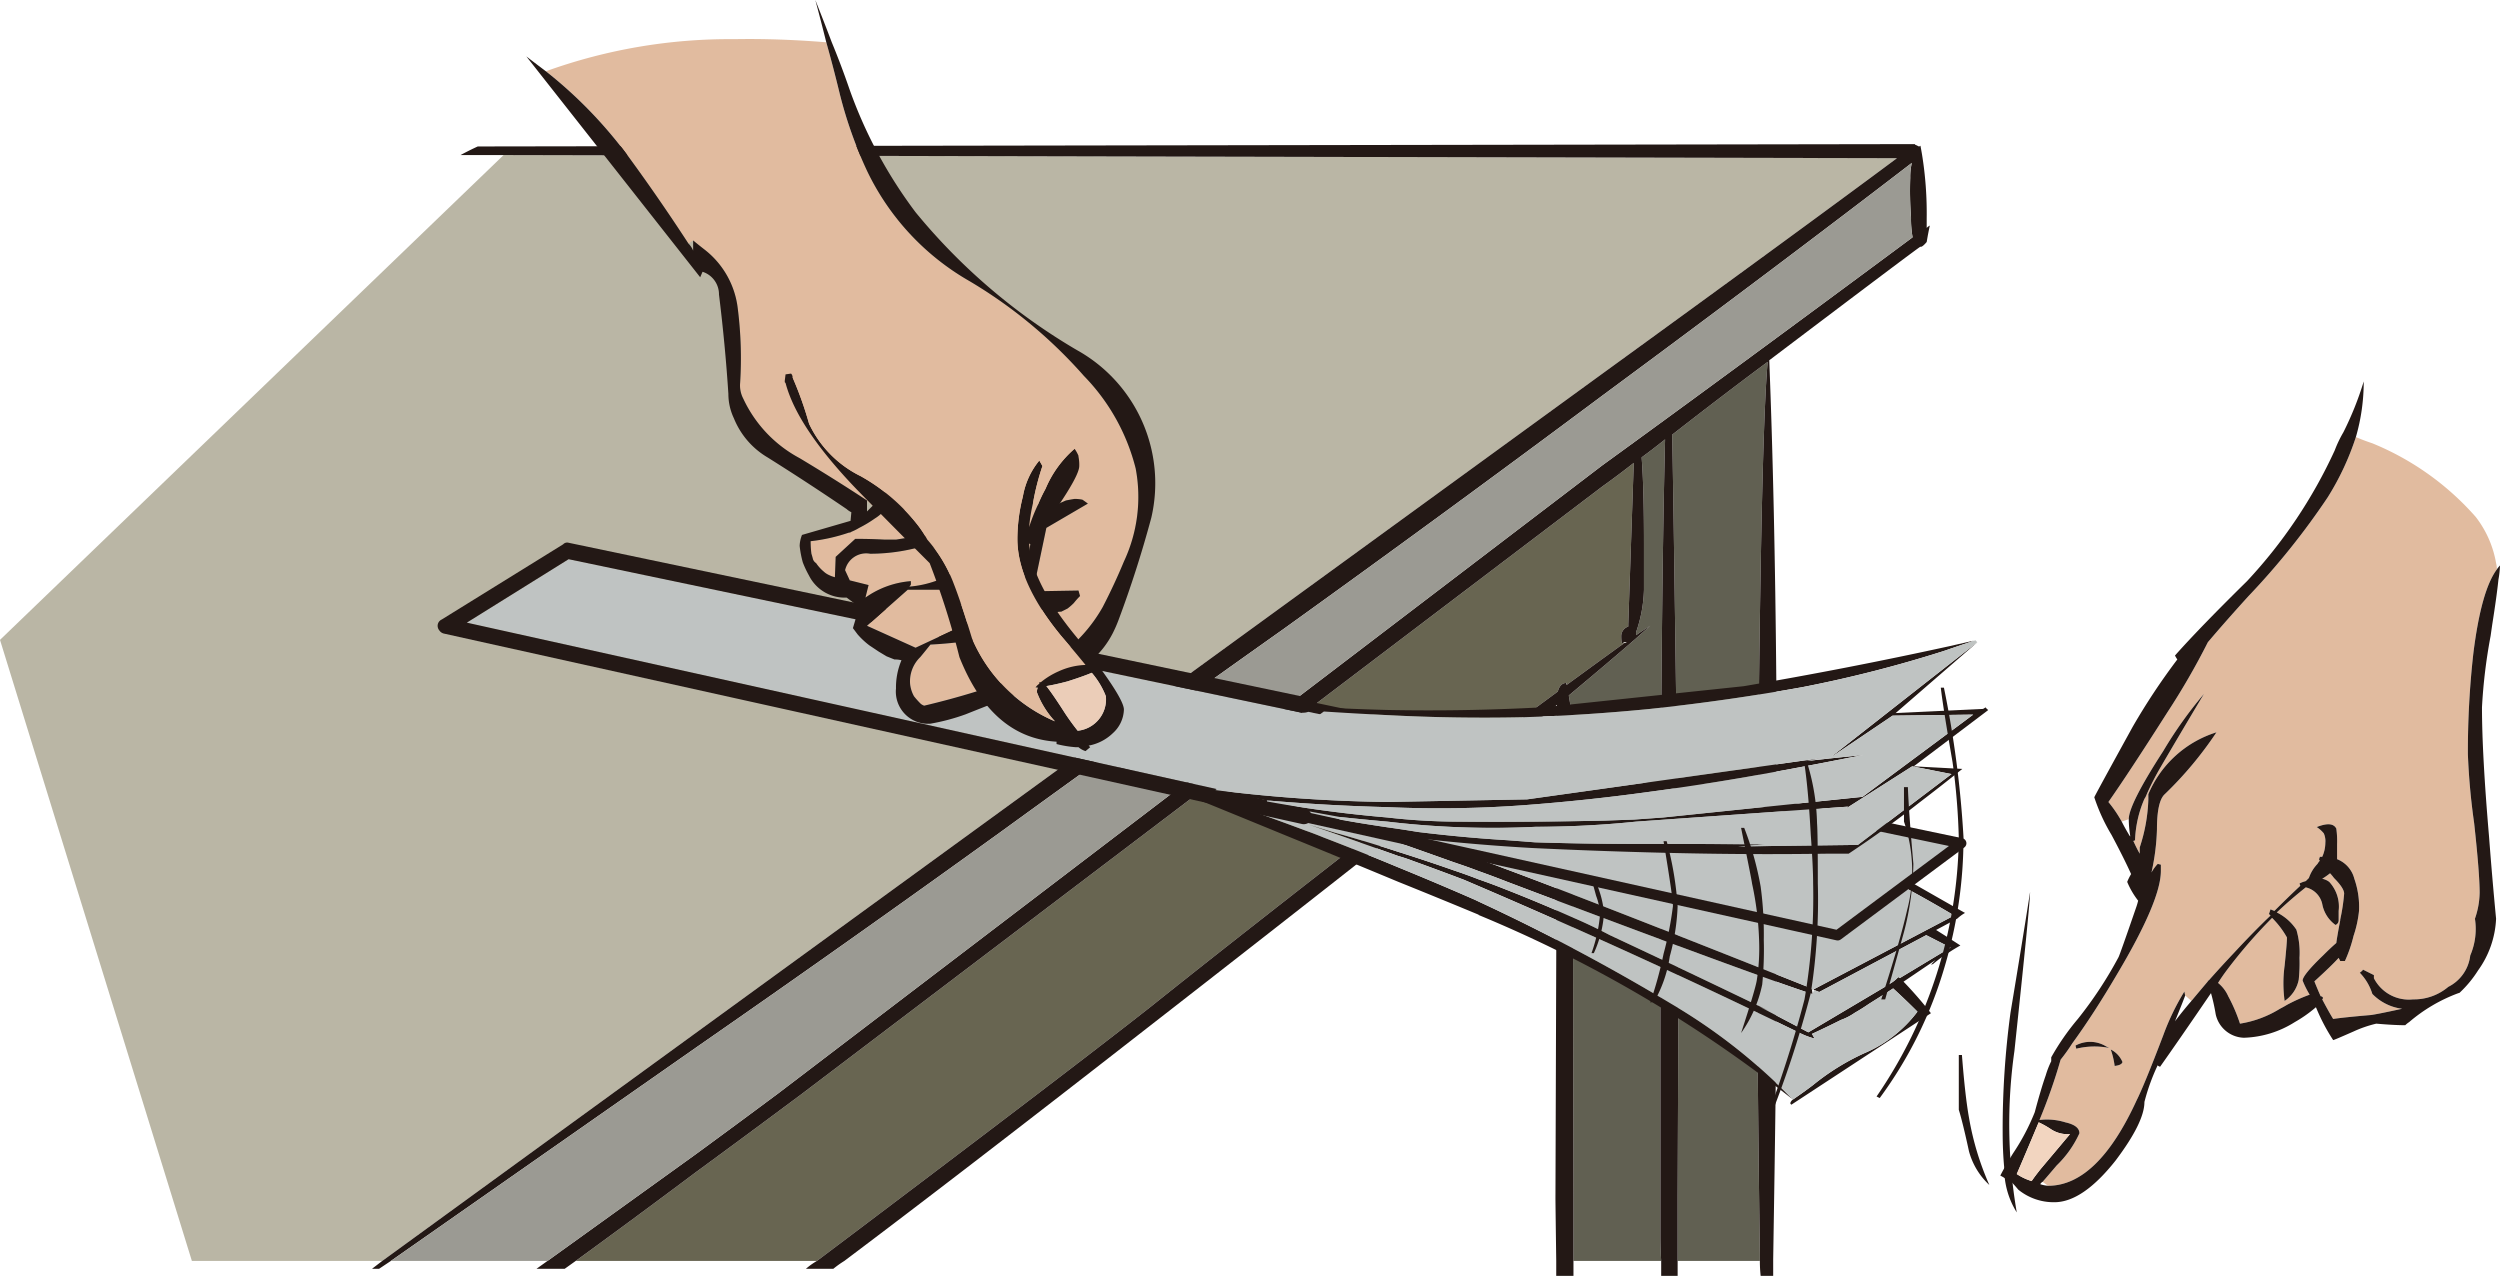
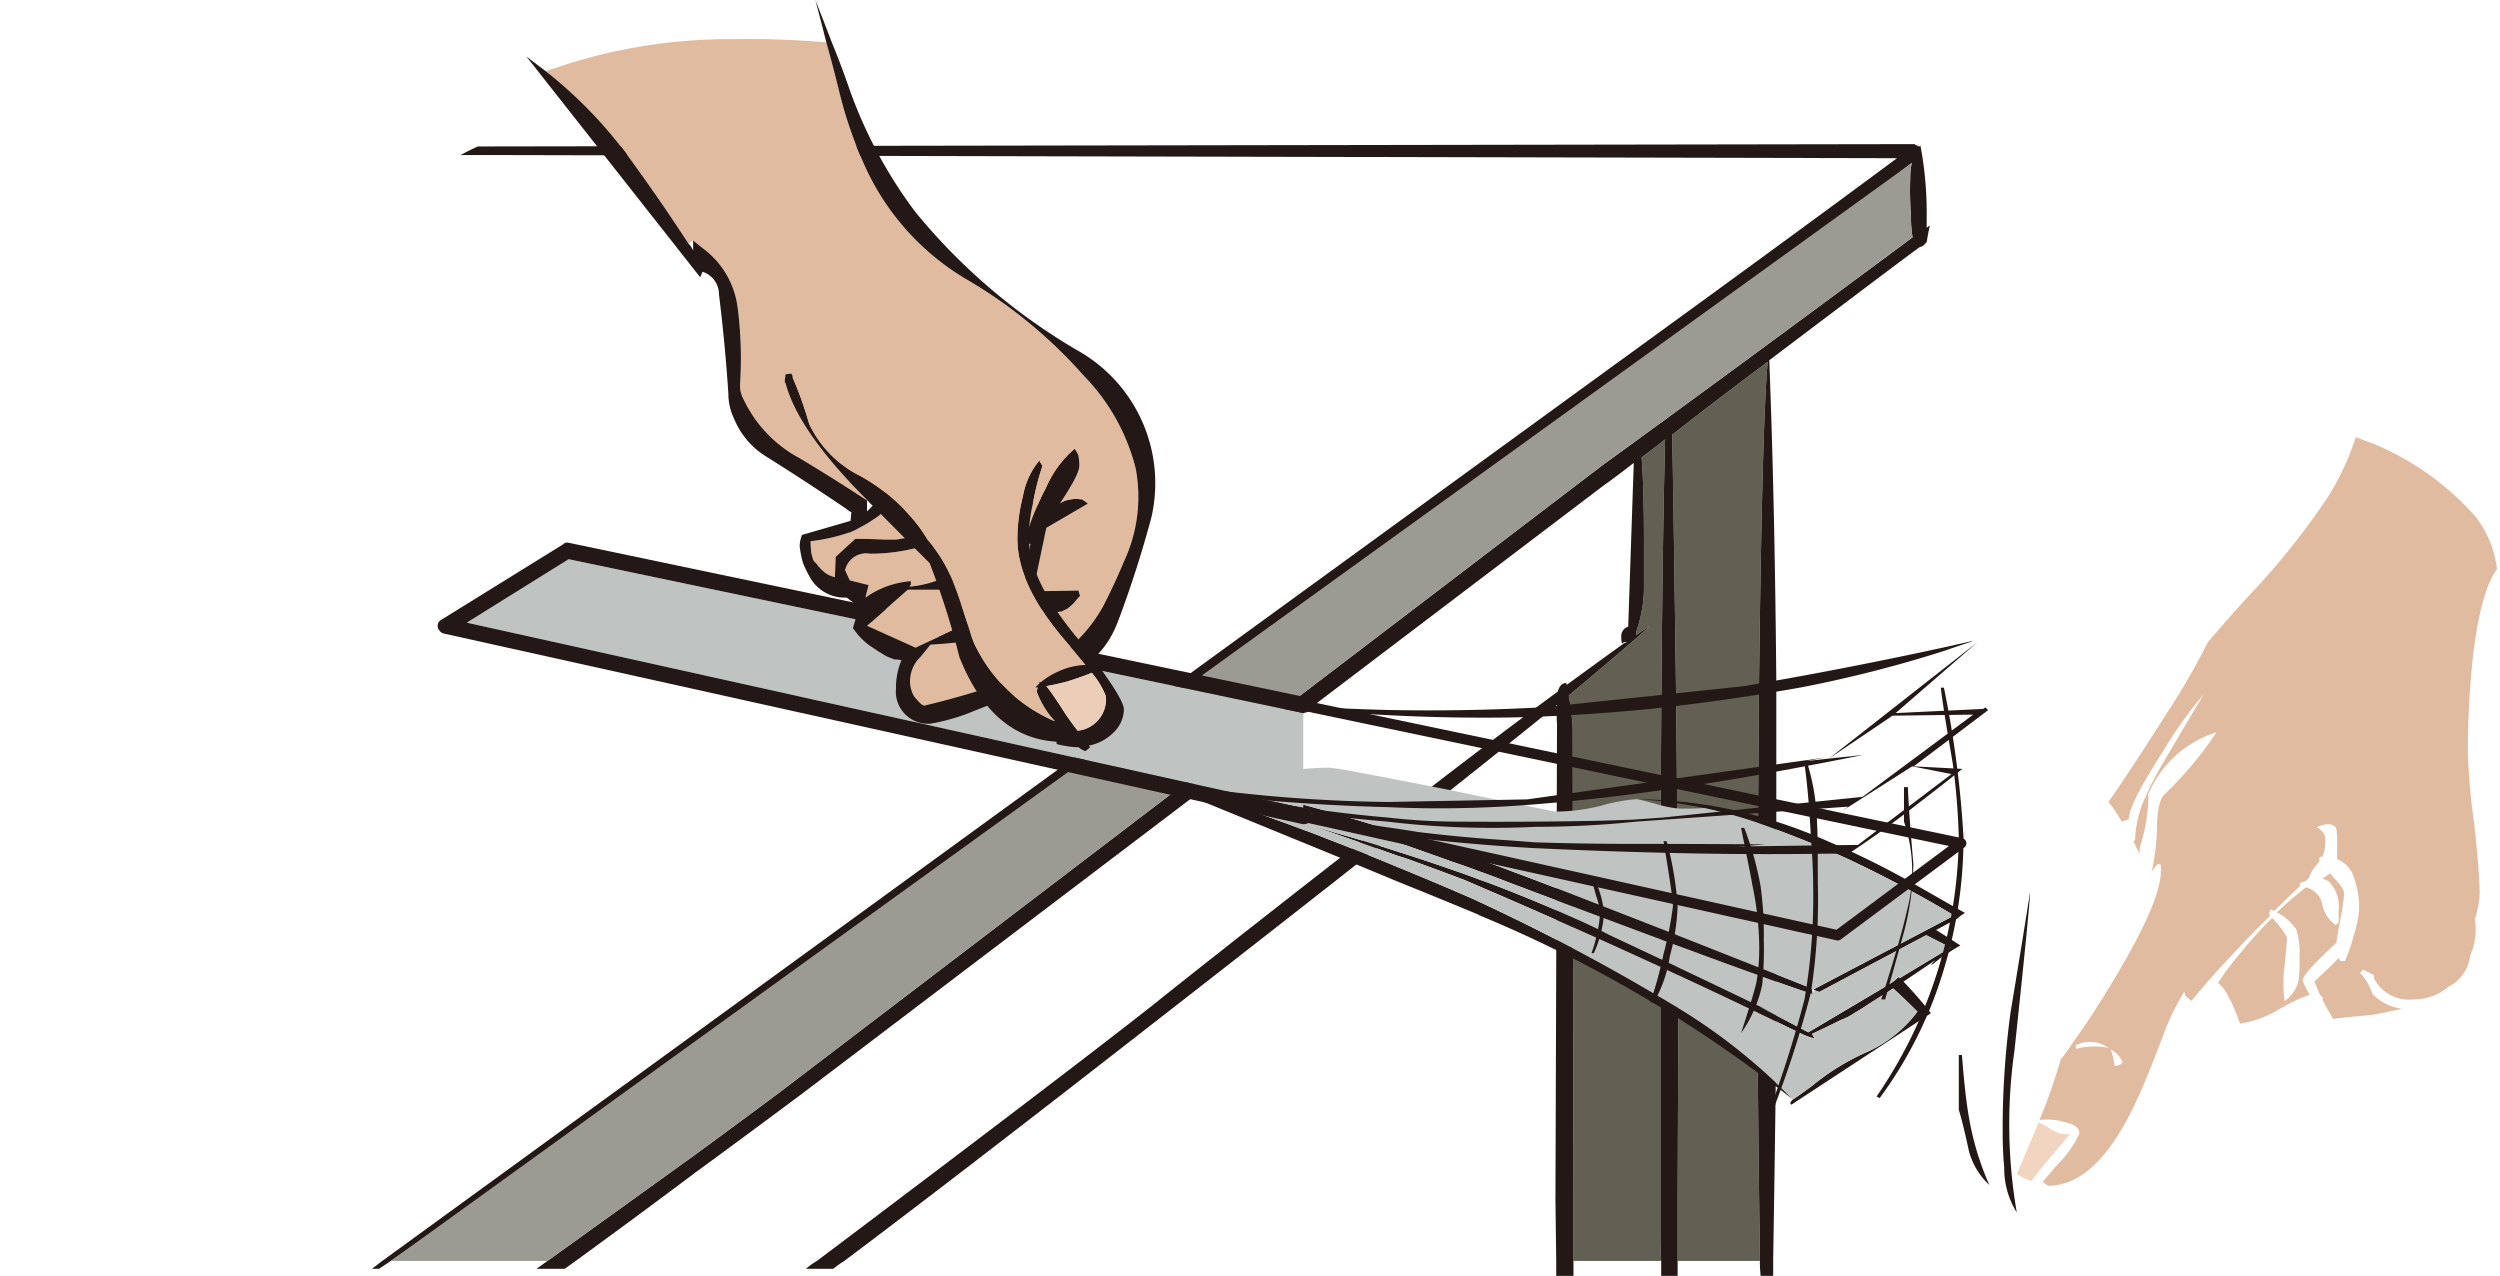
<svg xmlns="http://www.w3.org/2000/svg" viewBox="0 0 159.6 81.45">
  <defs>
    <style>.cls-1{fill:#bab6a5;}.cls-2{fill:#686551;}.cls-3{fill:#616052;}.cls-4{fill:#231815;}.cls-5{fill:#9b9a93;}.cls-6{fill:#bfc3c2;}.cls-7{fill:none;stroke:#231815;stroke-linecap:round;stroke-linejoin:round;stroke-width:0.66px;}.cls-8{fill:#e1bb9f;}.cls-9{fill:#ebcdb8;}.cls-10{fill:#f2d5c0;}</style>
  </defs>
  <g id="图层_2" data-name="图层 2">
    <g id="图层_1-2" data-name="图层 1">
      <g id="Layer2_0_MEMBER_0_FILL" data-name="Layer2 0 MEMBER 0 FILL">
-         <path class="cls-1" d="M102.3,23.85q12.75-9.25,18.8-13.75L32.15,9.9,0,40.85,12.25,80.5H24.4Z" />
-         <path class="cls-2" d="M103.95,40v-.15l.35-10.3q-.95.75-2,1.5l-51,38.7q-3.55,2.65-6.9,5.1-3.8,2.85-7.65,5.65h15.4q16.2-12.2,21.4-16.3,5.75-4.6,17.1-13.4,5.05-3.9,8.8-6.65.15-.55.55-.55l.05.1q2.05-1.5,3.65-2.65l-.05-.05q-.15.25-.15-.4A.643.643,0,0,1,103.95,40Z" />
        <path class="cls-3" d="M106.3,28.05q-.75.6-1.5,1.15.15,1.85.15,5.5v2.95a8.861,8.861,0,0,1-.5,2.7v.2q.5-.35.9-.6-.4.35-.9.8-1.55,1.35-4.3,3.65a17.934,17.934,0,0,1,.25,2l.05,30v4.1h5.6q-.05-.8-.05-1.6V63.6q0-23.45.3-35.55M112.85,23.1q-2.7,2-6.1,4.65.05,1.95.25,16.6.15,14.8.15,19.15,0,.3-.05,12.95V80.5h5.25v-.4q-.15-11.15-.15-15.65,0-9.6.1-21.1Q112.5,26.9,112.85,23.1Z" />
        <path class="cls-4" d="M122.05,10.4a3.955,3.955,0,0,0-.1.95A23.539,23.539,0,0,0,122,13.9a6.529,6.529,0,0,0,.1,1.25q-11.8,8.75-19.8,14.55L49.75,69.75q-2.55,1.9-5.35,3.95L34.95,80.5l-.7.5h1.8q.35-.25.7-.5,3.85-2.8,7.65-5.65,3.35-2.45,6.9-5.1l51-38.7q1.05-.75,2-1.5L103.95,39.85V40a.643.643,0,0,0-.45.6q0,.65.15.4h.2a.204.204,0,0,1-.15.05q-1.6,1.15-3.65,2.65H100V43.6q-.4-0-.55.55-3.75,2.75-8.8,6.65-11.35,8.8-17.1,13.4Q68.35,68.3,52.15,80.5a4.563,4.563,0,0,0-.7.5H53.2a6.344,6.344,0,0,1,.7-.5q7.25-5.45,18.6-14.3Q90.95,51.85,99.4,45a7.166,7.166,0,0,0,0,1.2L99.3,76.5q0,.25.05,4v.95h1.1V76.4l-.05-30a17.934,17.934,0,0,0-.25-2q2.75-2.3,4.3-3.65.5-.45.9-.8-.4.25-.9.6V40.35a8.861,8.861,0,0,0,.5-2.7v-2.95q0-3.65-.15-5.5.75-.55,1.5-1.15Q106,40.15,106,63.6V78.9q0,.8.05,1.6v.95h1.05v-5q.05-12.65.05-12.95,0-4.35-.15-19.15-.2-14.65-.25-16.6,3.4-2.65,6.1-4.65-.35,3.8-.55,20.25-.1,11.5-.1,21.1,0,4.5.15,15.65v.4a8.624,8.624,0,0,0,.05.95h.8V80.4q.2-12.35.2-15.95,0-17.45,0-20.95-.1-11.55-.45-20.5,9.65-7.3,9.65-7.25.1.05.4-.3.1-.6.2-1.05a.784.784,0,0,0-.2.15v-.6A23.465,23.465,0,0,0,122.7,9.85q-.05-.3-.1-.55a.145.145,0,0,1-.1.05l-.2-.1a.044.044,0,0,1-.05-.05L30.5,9.35q-.55.25-1.1.55h2.75l88.95.2q-6.05,4.5-18.8,13.75L24.4,80.5l-.65.5h.45l.75-.5L44.4,66.9q9.8-6.8,19.5-13.8,8.95-6.5,18.05-12.95,10.3-7.4,20.35-14.9Q113.2,17.2,122.05,10.4Z" />
-         <path class="cls-5" d="M121.95,11.35a3.955,3.955,0,0,1,.1-.95q-8.85,6.8-19.75,14.85-10.05,7.5-20.35,14.9-9.1,6.45-18.05,12.95-9.7,7-19.5,13.8L24.95,80.5h10l9.45-6.8q2.8-2.05,5.35-3.95L102.3,29.7q8-5.8,19.8-14.55a6.529,6.529,0,0,1-.1-1.25A23.539,23.539,0,0,1,121.95,11.35Z" />
+         <path class="cls-5" d="M121.95,11.35a3.955,3.955,0,0,1,.1-.95L24.95,80.5h10l9.45-6.8q2.8-2.05,5.35-3.95L102.3,29.7q8-5.8,19.8-14.55a6.529,6.529,0,0,1-.1-1.25A23.539,23.539,0,0,1,121.95,11.35Z" />
      </g>
      <g id="_2_3_0_Layer0_0_FILL" data-name="           2    3 0 Layer0 0 FILL">
        <path class="cls-4" d="M114.456,70.195a36.41,36.41,0,0,0-7.756-6.106,129.648,129.648,0,0,0-12.31-6.535q-.198-.099-.429-.198-2.343-1.023-4.686-1.98-2.376-.99-4.785-1.914-.561-.231-1.122-.429-3.432-1.287-6.898-2.442l-1.782-.594q-1.716-.561-3.432-1.089,1.188.495,2.409.99,4.224,1.716,8.482,3.465,3.564,1.452,7.129,2.937,2.541,1.023,5.082,2.079a.029.029,0,0,1,.033.033,83.843,83.843,0,0,1,20.066,11.782m1.254-6.733-.033-.264-.033-.099Q101.98,57.654,95.941,55.41q-.759-.297-1.551-.561-2.508-.891-5.115-1.683-5.347-1.716-10.99-3.036a4.916,4.916,0,0,0-.495-.099q-1.452-.363-2.871-.66,1.155.297,2.343.66.33.099.693.198,5.38,1.485,11.32,3.564,1.782.627,3.63,1.287a.253.253,0,0,1,.099.033q.693.231,1.386.495.924.33,1.848.693,15.809,5.974,19.472,7.162m-6.007-11.947a31.088,31.088,0,0,0-5.182-.495,28.697,28.697,0,0,1,8.812,1.914q2.244.825,4.521,1.848a76.673,76.673,0,0,1,6.898,3.663l-8.977,4.719.033.033.33.132L122.97,59.7l1.551.792-3.234,1.947a.384.384,0,0,1-.099-.066,2.14,2.14,0,0,1-.594.462l-.033.033-5.115,3.036-3.135-1.65.594.264q-5.05-2.442-10.132-4.818-1.254-.66-2.508-1.188-2.079-.924-4.191-1.749-.825-.33-1.683-.627-.759-.297-1.551-.561-1.782-.627-3.564-1.188-2.013-.66-4.026-1.221l-1.716-.528q2.871.99,5.743,2.013.462.132.891.297,1.65.594,3.3,1.221l.924.396q10.396,4.455,20.561,9.406a4.695,4.695,0,0,0,.891.33l-.165-.297q.924-.429,1.848-.891a3.821,3.821,0,0,0,.891-.462q.462-.264.891-.561.792-.495,1.551-.99.792.726,1.551,1.485a8.287,8.287,0,0,1-3.366,2.64,15.039,15.039,0,0,0-3.3,2.046q-.561.429-1.287.924a.415.415,0,0,0-.165.231q0,.033.066.099l8.911-5.842a25.477,25.477,0,0,0-1.749-2.013l2.046-1.386-.297.297.132-.033a8.341,8.341,0,0,1,.99-.726q.396-.264.759-.462-.759-.495-1.551-.99l1.353-.726a2.623,2.623,0,0,1,.495-.363q-.132-.066-3.135-1.782a52.185,52.185,0,0,0-5.578-2.772,31.701,31.701,0,0,0-6.37-2.079Z" />
        <path class="cls-6" d="M124.522,60.492,122.97,59.7l-6.832,3.63-.33-.132-.099.264q-3.663-1.188-19.472-7.162-.924-.363-1.848-.693-.693-.264-1.386-.495a.253.253,0,0,0-.099-.033q-1.848-.66-3.63-1.287Q83.334,51.713,77.954,50.228q-.363-.099-.693-.198-1.683,0-2.574-.033l1.782.594q3.465,1.155,6.898,2.442.561.198,1.122.429,2.409.924,4.785,1.914,2.343.957,4.686,1.98.231.099.429.198a129.648,129.648,0,0,1,12.31,6.535,36.41,36.41,0,0,1,7.756,6.106q.726-.495,1.287-.924a15.039,15.039,0,0,1,3.3-2.046,8.287,8.287,0,0,0,3.366-2.64q-.759-.759-1.551-1.485-.759.495-1.551.99-.429.297-.891.561a3.821,3.821,0,0,1-.891.462q-.924.462-1.848.891l.165.297a4.695,4.695,0,0,1-.891-.33q-10.165-4.95-20.561-9.406l-.924-.396q-1.65-.627-3.3-1.221-.429-.165-.891-.297-2.871-1.023-5.743-2.013l1.716.528q2.013.561,4.026,1.221,1.782.561,3.564,1.188.792.264,1.551.561.858.297,1.683.627,2.112.825,4.191,1.749,1.254.528,2.508,1.188,5.082,2.376,10.132,4.818l-.594-.264,3.135,1.65,5.115-3.036.033-.033a2.14,2.14,0,0,0,.594-.462.384.384,0,0,0,.099.066l3.234-1.947m-20-9.472h-.099a11.589,11.589,0,0,0-2.244.429,12.318,12.318,0,0,1-2.904.363q-2.409-.495-4.884-.99-.924-.198-1.881-.396-1.848-.363-3.234-.627Q85.446,49.04,84.852,49.007A17.935,17.935,0,0,0,80,49.7l-1.188.297q-.297.066-.528.132,5.644,1.32,10.99,3.036,2.607.792,5.115,1.683.792.264,1.551.561,6.04,2.244,19.703,7.69l.033.099.099-.033,8.977-4.719a76.673,76.673,0,0,0-6.898-3.663q-2.277-1.023-4.521-1.848a30.817,30.817,0,0,0-4.554-1.353,14.807,14.807,0,0,1-1.617.033,7.008,7.008,0,0,1-1.353-.264Q104.852,51.086,104.522,51.02Z" />
      </g>
      <g id="_3_2_0_Layer0_0_FILL" data-name="           3    2 0 Layer0 0 FILL">
-         <path class="cls-6" d="M83.127,45.023V52.119l34.191,7.591,7.888-5.875Z" />
-       </g>
+         </g>
      <path id="_3_2_0_Layer0_0_1_STROKES" data-name="           3    2 0 Layer0 0 1 STROKES" class="cls-7" d="M83.127,45.023l42.079,8.812-7.888,5.875L83.127,52.119" />
      <g id="Layer2_0_MEMBER_1_MEMBER_2_FILL" data-name="Layer2 0 MEMBER 1 MEMBER 2 FILL">
        <path class="cls-6" d="M36.3,35.7,29.8,39.75,83.2,51.6V45.5h-.1Z" />
        <path class="cls-4" d="M36.3,34.65a.347.347,0,0,0-.35.1l-7.75,4.8a.448.448,0,0,0-.25.3.461.461,0,0,0,.1.4.485.485,0,0,0,.3.2L83.1,52.6a.564.564,0,0,0,.4-.05.743.743,0,0,0,.2-.35.421.421,0,0,0-.05-.35.631.631,0,0,0-.35-.25h-.1L29.8,39.75l6.5-4.05L83.1,45.5h.1a.944.944,0,0,0,.3-.05A.742.742,0,0,0,83.7,45.1a.421.421,0,0,0-.05-.35.629.629,0,0,0-.35-.25Z" />
      </g>
      <g id="_1_5_0_Layer0_0_FILL" data-name="           1    5 0 Layer0 0 FILL">
        <path class="cls-4" d="M115.274,48.591l1.254-.231L97.486,51.033l-8.911.165a96.725,96.725,0,0,1-10.99-.759l-2.376-.396,5.677,1.056q3.828.33,7.69.429a73.818,73.818,0,0,0,8.812-.132q3.927-.297,7.756-.825,4.224-.561,8.482-1.353,2.706-.495,5.314-1.023l-2.178.231-1.485.165m11.617-3.234.033-.033a.589.589,0,0,1-.165-.165l-.165.099-5.578.264,5.215-4.521-9.472,7.426,4.059-2.739,5.149-.066-7.063,5.248-12.739,1.32-1.848.132-1.848.066q-4.587.099-9.274.066a40.089,40.089,0,0,1-4.62-.264q-3.894-.33-7.69-1.023l-2.607-.33,7.261,1.32q1.518.165,3.036.297a56.753,56.753,0,0,0,9.472.33,63.041,63.041,0,0,0,6.403-.33l13.531-.957-.363.264,4.455-2.838,2.508.495-5.974,4.521-7.657.099,1.782-.132q-4.257-.033-8.548-.033-3.135,0-6.205-.099l-1.716-.132q-2.772-.165-5.743-.528-.99-.165-1.947-.297-1.551-.231-3.069-.495l-6.073-1.122a77.303,77.303,0,0,0,9.142,2.079q4.554.594,9.241.858,4.818.231,9.571.33,4.587.099,9.175.033h1.452q2.343-1.551,4.521-3.267,1.386-1.056,2.739-2.145l-3.102-.165,4.719-3.564m-.858-4.455a.976.976,0,0,0-.198.033l-1.452.33q-6.469,1.419-13.069,2.541L99.763,45.027l-1.386.132q-4.95.264-9.802.165-2.673-.066-5.347-.231l1.287.33q2.013.132,4.059.231,4.422.231,8.746.132,4.026-.132,8.02-.528,4.95-.528,9.703-1.386a80.091,80.091,0,0,0,9.043-2.31q.858-.297,1.749-.594A.548.548,0,0,1,126.033,40.901Z" />
-         <path class="cls-6" d="M124.581,49.416l-2.508-.495-4.455,2.838.363-.264-13.531.957a63.041,63.041,0,0,1-6.403.33,56.753,56.753,0,0,1-9.472-.33q-1.518-.132-3.036-.297l-.033.165q1.518.264,3.069.495.957.132,1.947.297,2.97.363,5.743.528l1.716.132q3.069.099,6.205.099,4.29,0,8.548.033l-1.782.132,7.657-.099,5.974-4.521m1.386-3.795-5.149.066-4.059,2.739,2.178-.231q-2.607.528-5.314,1.023-4.257.792-8.482,1.353-3.828.528-7.756.825a73.818,73.818,0,0,1-8.812.132q-3.861-.099-7.69-.429v.066q3.795.693,7.69,1.023a40.089,40.089,0,0,0,4.62.264q4.686.033,9.274-.066l1.848-.066,1.848-.132,12.739-1.32,7.063-5.248m.099-4.719h-.033a.548.548,0,0,0-.198.066q-.891.297-1.749.594a80.091,80.091,0,0,1-9.043,2.31q-4.752.858-9.703,1.386-3.993.396-8.02.528-4.323.099-8.746-.132-2.046-.099-4.059-.231l-6.931,5.016a96.725,96.725,0,0,0,10.99.759l8.911-.165,19.043-2.673-1.254.231,1.485-.165,9.472-7.426-.132-.132Z" />
      </g>
      <g id="Layer2_0_MEMBER_2_FILL" data-name="Layer2 0 MEMBER 2 FILL">
        <path class="cls-8" d="M53.6,5.95q-.4-1.65-.85-3.25Q49.7,2.45,46.9,2.5a34.566,34.566,0,0,0-12.05,2.05,28.413,28.413,0,0,1,5.05,5.15q2.1,2.85,4.05,5.85l.3-.2q.3.25.75.6a5.572,5.572,0,0,1,2.1,3.75,25.251,25.251,0,0,1,.15,4.75,1.803,1.803,0,0,0,.2,1A8.249,8.249,0,0,0,51.05,29.25q2.25,1.35,4.3,2.7l.35.35.3-.35L55.8,31.5l.6.05,1-.9-.4.95a5.322,5.322,0,0,1,1.05.2,2.76,2.76,0,0,1,.75.2,3.485,3.485,0,0,0,.5.25.995.995,0,0,1,.3.35,1.13,1.13,0,0,1,.2.5l-3.1-.85a2.588,2.588,0,0,1-.85.85,7.941,7.941,0,0,1-1,.6,3.499,3.499,0,0,1-.5.25A.204.204,0,0,1,54.2,34a11.423,11.423,0,0,1-2.45.55,6.439,6.439,0,0,0,.05.8q.05.15.1.35a.482.482,0,0,0,.2.25,2.582,2.582,0,0,0,.5.55,1.163,1.163,0,0,0,.3.2,1.955,1.955,0,0,0,.4.15l.05-1.3L54.6,34.4q.95,0,1.9.05.35 0.0.7,0,.6-.1,1.25-.2a2.3,2.3,0,0,0,1.45-.35.288.288,0,0,1,.1-.2L60.1,33.5a.144.144,0,0,0,.1-.05.566.566,0,0,1,.2-.2.993.993,0,0,1,.3-.35,1.338,1.338,0,0,1,.35-.25,2.307,2.307,0,0,1,.65-.3l.15.15L60.7,34.2l1.35,1.25,1.05-3.8a4.032,4.032,0,0,1,.35,2.45,4.687,4.687,0,0,1-.8,2,2.839,2.839,0,0,1-1.3,1.2L62.9,39.35l2.25-1.05.75-4.25-.1-.3,1.55-1.9.05.4q.3-.15.65-.3.25-.05.55-.1a2.535,2.535,0,0,1,.5.05q.15.1.35.25l-2.65,1.55L65.95,37.75l2.9-.05.1.35a5.435,5.435,0,0,0-.4.45,3.742,3.742,0,0,1-.4.35l-.4.2a1.644,1.644,0,0,0-.4.05q-.75-.15-1.45-.3a3.091,3.091,0,0,0-.35.55,2.577,2.577,0,0,1-.5.55,3.864,3.864,0,0,1-1.65.75,27.352,27.352,0,0,1-4,.5q-.4.5-.65.8a2.151,2.151,0,0,0-.65,1.7,2.05,2.05,0,0,0,.25.8,5.441,5.441,0,0,0,.4.45.627.627,0,0,0,.25.15A49.644,49.644,0,0,0,65.35,43.1a9.835,9.835,0,0,0,5.05-4.35q.75-1.45,1.35-2.9a9.724,9.724,0,0,0,.75-5.95A12.983,12.983,0,0,0,69.2,24a30.389,30.389,0,0,0-7.3-6.05,16.119,16.119,0,0,1-6.55-7.05A27.216,27.216,0,0,1,53.6,5.95m7,31.7H57.95l-2.6,2.3L58.45,41.35,62.2,39.6l-1.6-1.95m.75-1.4-2.05-1.5a12.089,12.089,0,0,1-3.75.6,1.382,1.382,0,0,0-1.6,1.05l.3.65,1.2.3-.2.8a5.756,5.756,0,0,1,2.9-1.05v.2c0,.033-.033.083-.1.15A6.62,6.62,0,0,0,61.35,36.25Z" />
        <path class="cls-4" d="M54.25,5.75q-.55-1.6-1.15-3.05Q52.55,1.25,52.05,0q.35,1.3.7,2.7.45,1.6.85,3.25A27.216,27.216,0,0,0,55.35,10.9a16.119,16.119,0,0,0,6.55,7.05A30.389,30.389,0,0,1,69.2,24a12.983,12.983,0,0,1,3.3,5.9,9.724,9.724,0,0,1-.75,5.95q-.6,1.45-1.35,2.9a9.835,9.835,0,0,1-5.05,4.35A49.644,49.644,0,0,1,59,45.05a.627.627,0,0,1-.25-.15,5.441,5.441,0,0,1-.4-.45,2.05,2.05,0,0,1-.25-.8,2.151,2.151,0,0,1,.65-1.7q.25-.3.65-.8a27.352,27.352,0,0,0,4-.5,3.864,3.864,0,0,0,1.65-.75,2.577,2.577,0,0,0,.5-.55,3.091,3.091,0,0,1,.35-.55q.7.15,1.45.3a1.644,1.644,0,0,1,.4-.05l.4-.2a3.742,3.742,0,0,0,.4-.35,5.435,5.435,0,0,1,.4-.45l-.1-.35-2.9.05.85-4.05,2.65-1.55q-.2-.15-.35-.25a2.535,2.535,0,0,0-.5-.05q-.3.05-.55.1-.35.15-.65.3l-.05-.4-1.55,1.9.1.3-.75,4.25L62.9,39.35l-1.55-2.05A2.839,2.839,0,0,0,62.65,36.1a4.687,4.687,0,0,0,.8-2,4.032,4.032,0,0,0-.35-2.45l-1.05,3.8-1.35-1.25L61.85,32.5l-.15-.15a2.307,2.307,0,0,0-.65.3,1.338,1.338,0,0,0-.35.25.993.993,0,0,0-.3.35.566.566,0,0,0-.2.2.144.144,0,0,1-.1.05l-.1.2a.288.288,0,0,0-.1.2,2.3,2.3,0,0,1-1.45.35q-.65.1-1.25.2-.35 0-.7,0-.95-.05-1.9-.05l-1.25,1.15L53.3,36.85a1.955,1.955,0,0,1-.4-.15A1.163,1.163,0,0,1,52.6,36.5a2.582,2.582,0,0,1-.5-.55.482.482,0,0,1-.2-.25q-.05-.2-.1-.35a6.439,6.439,0,0,1-.05-.8A11.423,11.423,0,0,0,54.2,34a.204.204,0,0,0,.15-.05,3.499,3.499,0,0,0,.5-.25,7.941,7.941,0,0,0,1-.6,2.588,2.588,0,0,0,.85-.85l3.1.85a1.13,1.13,0,0,0-.2-.5.995.995,0,0,0-.3-.35,3.485,3.485,0,0,1-.5-.25,2.76,2.76,0,0,0-.75-.2A5.322,5.322,0,0,0,57,31.6l.4-.95-1,.9-.6-.05.2.45-.3.35-.35.35v-.7Q53.3,30.6,51.05,29.25a8.249,8.249,0,0,1-3.6-3.8,1.803,1.803,0,0,1-.2-1,25.251,25.251,0,0,0-.15-4.75,5.572,5.572,0,0,0-2.1-3.75q-.45-.35-.75-.6V16a1.331,1.331,0,0,0-.3-.45q-1.95-3-4.05-5.85a28.413,28.413,0,0,0-5.05-5.15Q34.25,4.1,33.6,3.6L44.7,17.7l.15-.35a1.512,1.512,0,0,1,1.05,1.45q.4,3.25.6,6.35a3.626,3.626,0,0,0,.35,1.55,5.121,5.121,0,0,0,2.15,2.5Q51.55,30.8,54.05,32.5a1.163,1.163,0,0,0,.3.2L54.3,33.25l-3.1.9a2.037,2.037,0,0,0-.15.7,6.435,6.435,0,0,0,.2,1.05,6.381,6.381,0,0,0,.4.85,2.546,2.546,0,0,0,2.4,1.4l.8.6-.4,1.35q.15.2.3.4a4.922,4.922,0,0,0,.75.7q.3.2.6.4l.5.3q.25.1.5.2a1.853,1.853,0,0,1,.45.05,4.447,4.447,0,0,0-.35,1.8,2.054,2.054,0,0,0,2.2,2.25A13.181,13.181,0,0,0,61.65,45.6q3-1.2,5.9-2.25a5.835,5.835,0,0,0,3.5-2.95,8.316,8.316,0,0,0,.35-.8q1.2-3.2,2.1-6.55A9.724,9.724,0,0,0,68.75,22.35a38.415,38.415,0,0,1-10.3-8.8,29.429,29.429,0,0,1-4.2-7.8m5.05,29,2.05,1.5a6.62,6.62,0,0,1-3.3,1.2c.067-.067.1-.117.1-.15V37.1a5.756,5.756,0,0,0-2.9,1.05l.2-.8-1.2-.3-.3-.65a1.382,1.382,0,0,1,1.6-1.05,12.089,12.089,0,0,0,3.75-.6m-1.35,2.9H60.6l1.6,1.95-3.75,1.75-3.1-1.4Z" />
      </g>
      <g id="Layer2_0_MEMBER_2_MEMBER_0_FILL" data-name="Layer2 0 MEMBER 2 MEMBER 0 FILL">
        <path class="cls-4" d="M51.65,27.05A22.655,22.655,0,0,0,50.6,24.1a.339.339,0,0,0-.1-.25l-.35.05-.05.4v.1l.05.05q.75,2.85,4.55,6.8,1.85,1.9,4.65,4.7a50.616,50.616,0,0,1,1.9,6q2.05,5.15,6.2,5.4v.15a7.001,7.001,0,0,0,1.2.2q.1 0.0.2,0a1.242,1.242,0,0,0,.45.25l.3-.25L69.5,47.6a3.009,3.009,0,0,0,1.55-.8,2.103,2.103,0,0,0,.7-1.5q0-.8-3-4.6-2.9-3.5-3.05-6l.1.05q3.1-4.15,3.1-5a2.666,2.666,0,0,0-.05-.6V29.1a2.195,2.195,0,0,0-.25-.45,6.901,6.901,0,0,0-1.85,2.55,9.811,9.811,0,0,0-.5,1.05,10.965,10.965,0,0,0-.55,1.4,11.314,11.314,0,0,1,.25-1.55,15.986,15.986,0,0,1,.6-2.35l-.2-.35a4.931,4.931,0,0,0-1.05,2.3A11.122,11.122,0,0,0,64.95,34.4q0,2.8,2.8,6.2.9,1.05,1.55,1.85a4.454,4.454,0,0,0-1.7.4,4.937,4.937,0,0,0-1.15.7h-.1v.1a.895.895,0,0,0-.25.25h.15a.697.697,0,0,0-.05.3,5.632,5.632,0,0,0,1.15,1.85,10.006,10.006,0,0,1-5.3-5.3q-.7-2.3-1.15-3.45a9.122,9.122,0,0,0-1.7-2.85A7.417,7.417,0,0,0,58.65,33.6a12.116,12.116,0,0,0-3.7-3.2,7.095,7.095,0,0,1-3.3-3.35M68.8,46.65q-.4-.5-.8-1.1-.8-1.25-1.2-1.75.6-.1,1.35-.3.95-.3,1.55-.55a5.145,5.145,0,0,1,.9,1.5A2.017,2.017,0,0,1,68.8,46.65Z" />
        <path class="cls-9" d="M68,45.55q.4.6.8,1.1a2.017,2.017,0,0,0,1.8-2.2,5.145,5.145,0,0,0-.9-1.5q-.6.25-1.55.55-.75.2-1.35.3Q67.2,44.3,68,45.55Z" />
        <path class="cls-8" d="M50.6,24.1a22.655,22.655,0,0,1,1.05,2.95,7.095,7.095,0,0,0,3.3,3.35,12.116,12.116,0,0,1,3.7,3.2,7.417,7.417,0,0,1,.55.85,9.122,9.122,0,0,1,1.7,2.85q.45,1.15,1.15,3.45a10.006,10.006,0,0,0,5.3,5.3,5.632,5.632,0,0,1-1.15-1.85.697.697,0,0,1,.05-.3H66.1a.895.895,0,0,1,.25-.25v-.1h.1A4.937,4.937,0,0,1,67.6,42.85a4.454,4.454,0,0,1,1.7-.4q-.65-.8-1.55-1.85-2.8-3.4-2.8-6.2a11.122,11.122,0,0,1,.35-2.7,4.931,4.931,0,0,1,1.05-2.3l.2.35a15.986,15.986,0,0,0-.6,2.35l.3.15a9.811,9.811,0,0,1,.5-1.05,6.901,6.901,0,0,1,1.85-2.55l.4.05v-.55q0-1.65-2.95-3.1a19.542,19.542,0,0,0-8.85-1.75Q52.4,23.3,50.6,24.1Z" />
      </g>
      <g id="Layer2_0_MEMBER_3_FILL" data-name="Layer2 0 MEMBER 3 FILL">
        <path class="cls-8" d="M151.45,28.3q-.6-.2-1.05-.4a17.335,17.335,0,0,1-1.8,3.85,47.014,47.014,0,0,1-5.05,6.3q-1.5,1.65-2.6,2.95a45.873,45.873,0,0,1-2.6,4.5q-2.45,3.85-3.75,5.7a8.033,8.033,0,0,1,.85,1.25l.45-.15q0-.95,2.2-4.35a26.575,26.575,0,0,1,2.6-3.65q-1.85,3.1-2.75,4.65a17.644,17.644,0,0,0-.9,1.75A1.262,1.262,0,0,1,136.9,51a7.278,7.278,0,0,0-.6,2.65l-.15.05h.05a8.917,8.917,0,0,0,.4.8v-.4a10.767,10.767,0,0,0,.55-3.05q0-.2,0-.35A6.977,6.977,0,0,1,141.5,46.75a23.769,23.769,0,0,1-3.3,3.95q-.5.45-.5,2.25a14.307,14.307,0,0,1-.35,2.75,2.614,2.614,0,0,1,.4-.55l.2.05V55.6q0,1.9-2.8,6.6-1.5,2.55-2.85,4.4a11.93,11.93,0,0,1-.75,1.05,35.109,35.109,0,0,1-1.35,3.85,3.932,3.932,0,0,1,1.65.15q.9.2.9.7a6.704,6.704,0,0,1-1.45,2.05q-.55.65-.9,1.05l.35.25q3.15 0,5.65-5.45.5-1,1.7-4.15a15.571,15.571,0,0,1,1.35-2.8l.05.25.4.35q.5-.6,1.05-1.25V62.6H141q.75-.85,1.6-1.75,1.3-1.4,2.35-2.4l-.1-.1.1-.3a1.957,1.957,0,0,0,.25.1q.95-.95,1.65-1.6l-.05-.15a1.948,1.948,0,0,1,.4-.15l.2-.2a2.393,2.393,0,0,1,.55-.9.782.782,0,0,1,.15-.2.144.144,0,0,1-.05-.1l.05-.15q.05 0.0.15,0a2.2,2.2,0,0,0,.2-.9,1.205,1.205,0,0,0-.1-.6,1.96,1.96,0,0,0-.45-.4q1-.4,1.25.1a5.724,5.724,0,0,1,.05,1v.95a1.82,1.82,0,0,1,1.1,1.25,5.426,5.426,0,0,1,.3,2.05,7.335,7.335,0,0,1-.35,1.6,8.85,8.85,0,0,1-.55,1.6h-.3l-.1-.2q-.45.5-1.55,1.5.2.5.4.95a.16.16,0,0,1,.15.1.144.144,0,0,1-.05.1q.45.85.7,1.25.65-.1,2.4-.25.4-.05,2-.4a3.213,3.213,0,0,1-1.9-.95,3.374,3.374,0,0,0-.8-1.35q.2-.15.2-.2.2.1.7.35,0,.1,0,.2a2.505,2.505,0,0,0,2.5,1.35,3.382,3.382,0,0,0,2.25-.8,2.567,2.567,0,0,0,1.4-2,4.281,4.281,0,0,0,.3-2.35,5.255,5.255,0,0,0,.3-1.65q0-1.25-.35-4.45a42.596,42.596,0,0,1-.4-4.4,55.796,55.796,0,0,1,.35-6.45q.5-4,1.5-5.35a1.645,1.645,0,0,0-.05-.4A6.65,6.65,0,0,0,158.05,33a17.704,17.704,0,0,0-6.6-4.7M134.75,67a1.58,1.58,0,0,1,.75.8q-.05.2-.5.25a5.223,5.223,0,0,0-.25-1.05m-.3-.2q.1.05.2.1a4.866,4.866,0,0,0-2.1.05L132.5,66.75a1.945,1.945,0,0,1,1.95.05m14.95-8.1a12.169,12.169,0,0,0,.25-1.65q0-.35-.65-1a2.909,2.909,0,0,0-.25-.3,4.538,4.538,0,0,1-.5.35,1.1,1.1,0,0,1,.45.2,2.321,2.321,0,0,1,.6,1.85v.6a.32.32,0,0,1-.2.3,2.111,2.111,0,0,1-.85-1.35,1.4,1.4,0,0,0-1.05-1.05q-.95.75-1.85,1.6a3.216,3.216,0,0,1,1.25,1.1,5.223,5.223,0,0,1,.2,1.8,10.008,10.008,0,0,1-.05,1.4,2.141,2.141,0,0,1-.9,1.35,8.242,8.242,0,0,1,0-2.25q.15-1.45.15-1.8a5.601,5.601,0,0,0-.95-1.25,32.236,32.236,0,0,0-2.9,3.35q-.3.4-.55.8a2.271,2.271,0,0,1,.65.85,10.436,10.436,0,0,1,.75,1.75,6.87,6.87,0,0,0,2.55-.95q.2-.1.45-.25a10.85,10.85,0,0,1,1.45-.65,5.667,5.667,0,0,1-.45-.9q0-.35,1.3-1.6.5-.5.85-.8.05-.4.25-1.45Z" />
-         <path class="cls-4" d="M134.65,66.9q-.1-.05-.2-.1a1.945,1.945,0,0,0-1.95-.05l.05.2a4.866,4.866,0,0,1,2.1-.05m.85.9a1.58,1.58,0,0,0-.75-.8,5.223,5.223,0,0,1,.25,1.05q.45-.05.5-.25m14.9-39.9a12.689,12.689,0,0,0,.5-3.5v-.05a20.251,20.251,0,0,1-1.3,3.25,7.396,7.396,0,0,0-.55,1.15,31.365,31.365,0,0,1-5.6,8.35q-3.05,3-4.6,4.75a2.446,2.446,0,0,0,.15.25,41.674,41.674,0,0,0-2.85,4.3q-2.45,4.45-2.45,4.5a11.788,11.788,0,0,0,1.1,2.4q.8,1.5,1.25,2.5a3.505,3.505,0,0,0-.25.5,5.17,5.17,0,0,0,.7,1.2q-.05.2-.1.35-1.05,3.05-1.15,3.25a25.663,25.663,0,0,1-2.6,3.95,15.684,15.684,0,0,0-1.7,2.45v.25a5.631,5.631,0,0,0-.35.9q-.3.85-.7,2.35a13.999,13.999,0,0,1-1.4,2.65q-.55.9-.8,1.4a2.669,2.669,0,0,1,.7.5l.05-.05q.15.15.4.45a3.578,3.578,0,0,0,2.3.8q1.8,0,3.9-2.65,1.85-2.45,1.85-3.75a13.043,13.043,0,0,1,.85-2.35q0,.05.15.1,1.1-1.55,3.25-4.7a12.412,12.412,0,0,1,.3,1.35,1.904,1.904,0,0,0,1.8,1.5,6.43,6.43,0,0,0,3.25-1,8.43,8.43,0,0,0,1.35-.95,12.237,12.237,0,0,0,1.1,2.1q.05,0,1.3-.55a7.746,7.746,0,0,1,1.45-.5q1.15.1,1.85.1a1.639,1.639,0,0,1,.25-.2,10.32,10.32,0,0,1,3.15-1.85.144.144,0,0,0,.1-.05,7.171,7.171,0,0,0,1.15-1.4,6.076,6.076,0,0,0,1.15-3.3q-.25-2.6-.45-5.25-.45-5.25-.45-8.25A34.404,34.404,0,0,1,159,40.6l.1-.7q.3-1.9.4-2.9a6.013,6.013,0,0,0,.1-.9,1.641,1.641,0,0,0-.2.25q-1,1.35-1.5,5.35a55.796,55.796,0,0,0-.35,6.45,42.596,42.596,0,0,0,.4,4.4q.35,3.2.35,4.45a5.255,5.255,0,0,1-.3,1.65,4.281,4.281,0,0,1-.3,2.35,2.567,2.567,0,0,1-1.4,2,3.382,3.382,0,0,1-2.25.8,2.505,2.505,0,0,1-2.5-1.35q0-.1,0-.2-.5-.25-.7-.35,0,.05-.2.2a3.374,3.374,0,0,1,.8,1.35,3.213,3.213,0,0,0,1.9.95q-1.6.35-2,.4-1.75.15-2.4.25-.25-.4-.7-1.25a.144.144,0,0,0,.05-.1.16.16,0,0,0-.15-.1q-.2-.45-.4-.95,1.1-1,1.55-1.5l.1.2h.3a8.85,8.85,0,0,0,.55-1.6,7.335,7.335,0,0,0,.35-1.6,5.426,5.426,0,0,0-.3-2.05,1.82,1.82,0,0,0-1.1-1.25V53.9a5.724,5.724,0,0,0-.05-1q-.25-.5-1.25-.1a1.96,1.96,0,0,1,.45.4,1.205,1.205,0,0,1,.1.6,2.2,2.2,0,0,1-.2.9q-.1 0-.15,0l-.05.15a.144.144,0,0,0,.05.1.782.782,0,0,0-.15.2,2.393,2.393,0,0,0-.55.9l-.2.2a1.948,1.948,0,0,0-.4.15l.05.15q-.7.65-1.65,1.6a1.957,1.957,0,0,1-.25-.1l-.1.3.1.1Q143.9,59.45,142.6,60.85q-.85.9-1.6,1.75h-.05v.05q-.55.65-1.05,1.25-.6.7-1.05,1.3.65-1.6.65-1.65l-.05-.25A15.571,15.571,0,0,0,138.1,66.1q-1.2,3.15-1.7,4.15-2.5,5.45-5.65,5.45a2.114,2.114,0,0,1-.5-.1.327.327,0,0,1,.15-.15q.35-.4.9-1.05a6.704,6.704,0,0,0,1.45-2.05q0-.5-.9-.7a3.932,3.932,0,0,0-1.65-.15,35.109,35.109,0,0,0,1.35-3.85,11.93,11.93,0,0,0,.75-1.05q1.35-1.85,2.85-4.4,2.8-4.7,2.8-6.6v-.4l-.2-.05a2.614,2.614,0,0,0-.4.55,14.307,14.307,0,0,0,.35-2.75q0-1.8.5-2.25A23.769,23.769,0,0,0,141.5,46.75a6.977,6.977,0,0,0-4.35,3.95q0,.15,0,.35A10.767,10.767,0,0,1,136.6,54.1v.4a8.917,8.917,0,0,1-.4-.8h-.05l.15-.05a7.278,7.278,0,0,1,.6-2.65,1.262,1.262,0,0,0,.15-.3,17.644,17.644,0,0,1,.9-1.75q.9-1.55,2.75-4.65a26.575,26.575,0,0,0-2.6,3.65q-2.2,3.4-2.2,4.35a6.88,6.88,0,0,0,.1,1.1l-.05-.05q-.3-.5-.5-.9a8.033,8.033,0,0,0-.85-1.25q1.3-1.85,3.75-5.7a45.873,45.873,0,0,0,2.6-4.5q1.1-1.3,2.6-2.95a47.014,47.014,0,0,0,5.05-6.3,17.335,17.335,0,0,0,1.8-3.85m-.75,29.15a12.169,12.169,0,0,1-.25,1.65V58.75q-.2,1.05-.25,1.45Q148.8,60.5,148.3,61q-1.3,1.25-1.3,1.6a5.667,5.667,0,0,0,.45.9,10.85,10.85,0,0,0-1.45.65q-.25.15-.45.25a6.87,6.87,0,0,1-2.55.95,10.436,10.436,0,0,0-.75-1.75,2.271,2.271,0,0,0-.65-.85q.25-.4.55-.8A32.236,32.236,0,0,1,145.05,58.6a5.601,5.601,0,0,1,.95,1.25q0,.35-.15,1.8a8.242,8.242,0,0,0,0,2.25,2.141,2.141,0,0,0,.9-1.35,10.008,10.008,0,0,0,.05-1.4,5.223,5.223,0,0,0-.2-1.8,3.216,3.216,0,0,0-1.25-1.1q.9-.85,1.85-1.6a1.4,1.4,0,0,1,1.05,1.05,2.111,2.111,0,0,0,.85,1.35.32.32,0,0,0,.2-.3v-.6a2.321,2.321,0,0,0-.6-1.85,1.1,1.1,0,0,0-.45-.2,4.538,4.538,0,0,0,.5-.35,2.909,2.909,0,0,1,.25.3q.65.65.65,1M130.95,72.1a1.907,1.907,0,0,0,1.2.3q-1.3,1.55-1.85,2.2-.4.5-.6.8a3.615,3.615,0,0,1-.95-.45q.5-1.15,1.4-3.3A5.716,5.716,0,0,1,130.95,72.1Z" />
        <path class="cls-10" d="M132.15,72.4a1.907,1.907,0,0,1-1.2-.3,5.716,5.716,0,0,0-.8-.45q-.9,2.15-1.4,3.3a3.615,3.615,0,0,0,.95.45q.2-.3.6-.8Q130.85,73.95,132.15,72.4Z" />
      </g>
      <g id="Layer2_0_MEMBER_4_FILL" data-name="Layer2 0 MEMBER 4 FILL">
        <path class="cls-4" d="M101.6,60.85h.15a7.272,7.272,0,0,0,.65-2.55,6.052,6.052,0,0,0-.65-2.25h-.15q.05.25.3,1.15a3.983,3.983,0,0,1,.25,1.15,9.747,9.747,0,0,1-.55,2.5m27,6.25q1-9.4,1-10.15-.5,3.2-1.25,7.7a55.259,55.259,0,0,0-.5,7.6q0,1.25.1,2.3a5.263,5.263,0,0,0,.8,2.85,33.237,33.237,0,0,1-.15-10.3m-3.35.25h-.2v3.5q.25.8.65,2.65a4.562,4.562,0,0,0,1.3,2.15,18.154,18.154,0,0,1-1.3-4.3q-.25-1.4-.45-4M123.9,43.9q.15,1.3.75,4.75a42.661,42.661,0,0,1,.4,4.9A29.787,29.787,0,0,1,119.8,70l.2.1a26.736,26.736,0,0,0,4.15-8.4,28.893,28.893,0,0,0,1.2-8.25,66.214,66.214,0,0,0-1.25-9.55h-.2m-8.5,4.9h-.2q.25,1.7.4,4.5.15,2.05.15,3.1a38.443,38.443,0,0,1-.55,7.4A73.635,73.635,0,0,1,112.6,71.85h.2a66.473,66.473,0,0,0,2.8-8.45,38.185,38.185,0,0,0,.45-7q0-3.25-.05-3.85a13.998,13.998,0,0,0-.6-3.75m6.75,6.35q-.3-3.4-.35-4.9h-.25v2.2a9.789,9.789,0,0,1,.2,5.65q-.45,2-1.65,5.7h.25q.8-2.85,1.2-4.3a18.096,18.096,0,0,0,.6-4.35m-10.8-2.3h-.2q.7,3.45.7,3.55a20.021,20.021,0,0,1,.45,3.6,13.217,13.217,0,0,1-.15,2.6q-.1.6-1,3.35A8.212,8.212,0,0,0,112.5,62.85a22.867,22.867,0,0,0,.1-2.85,22.607,22.607,0,0,0-.2-3.4,19.784,19.784,0,0,0-1.05-3.75m-4.95.85h-.2q.6,3.6.6,4.15a22.135,22.135,0,0,1-.6,3.05,24.359,24.359,0,0,1-.85,3.1l.25-.05a8.237,8.237,0,0,0,1-2.9,13.95,13.95,0,0,0,.5-3.2A21.177,21.177,0,0,0,106.4,53.7Z" />
      </g>
    </g>
  </g>
</svg>